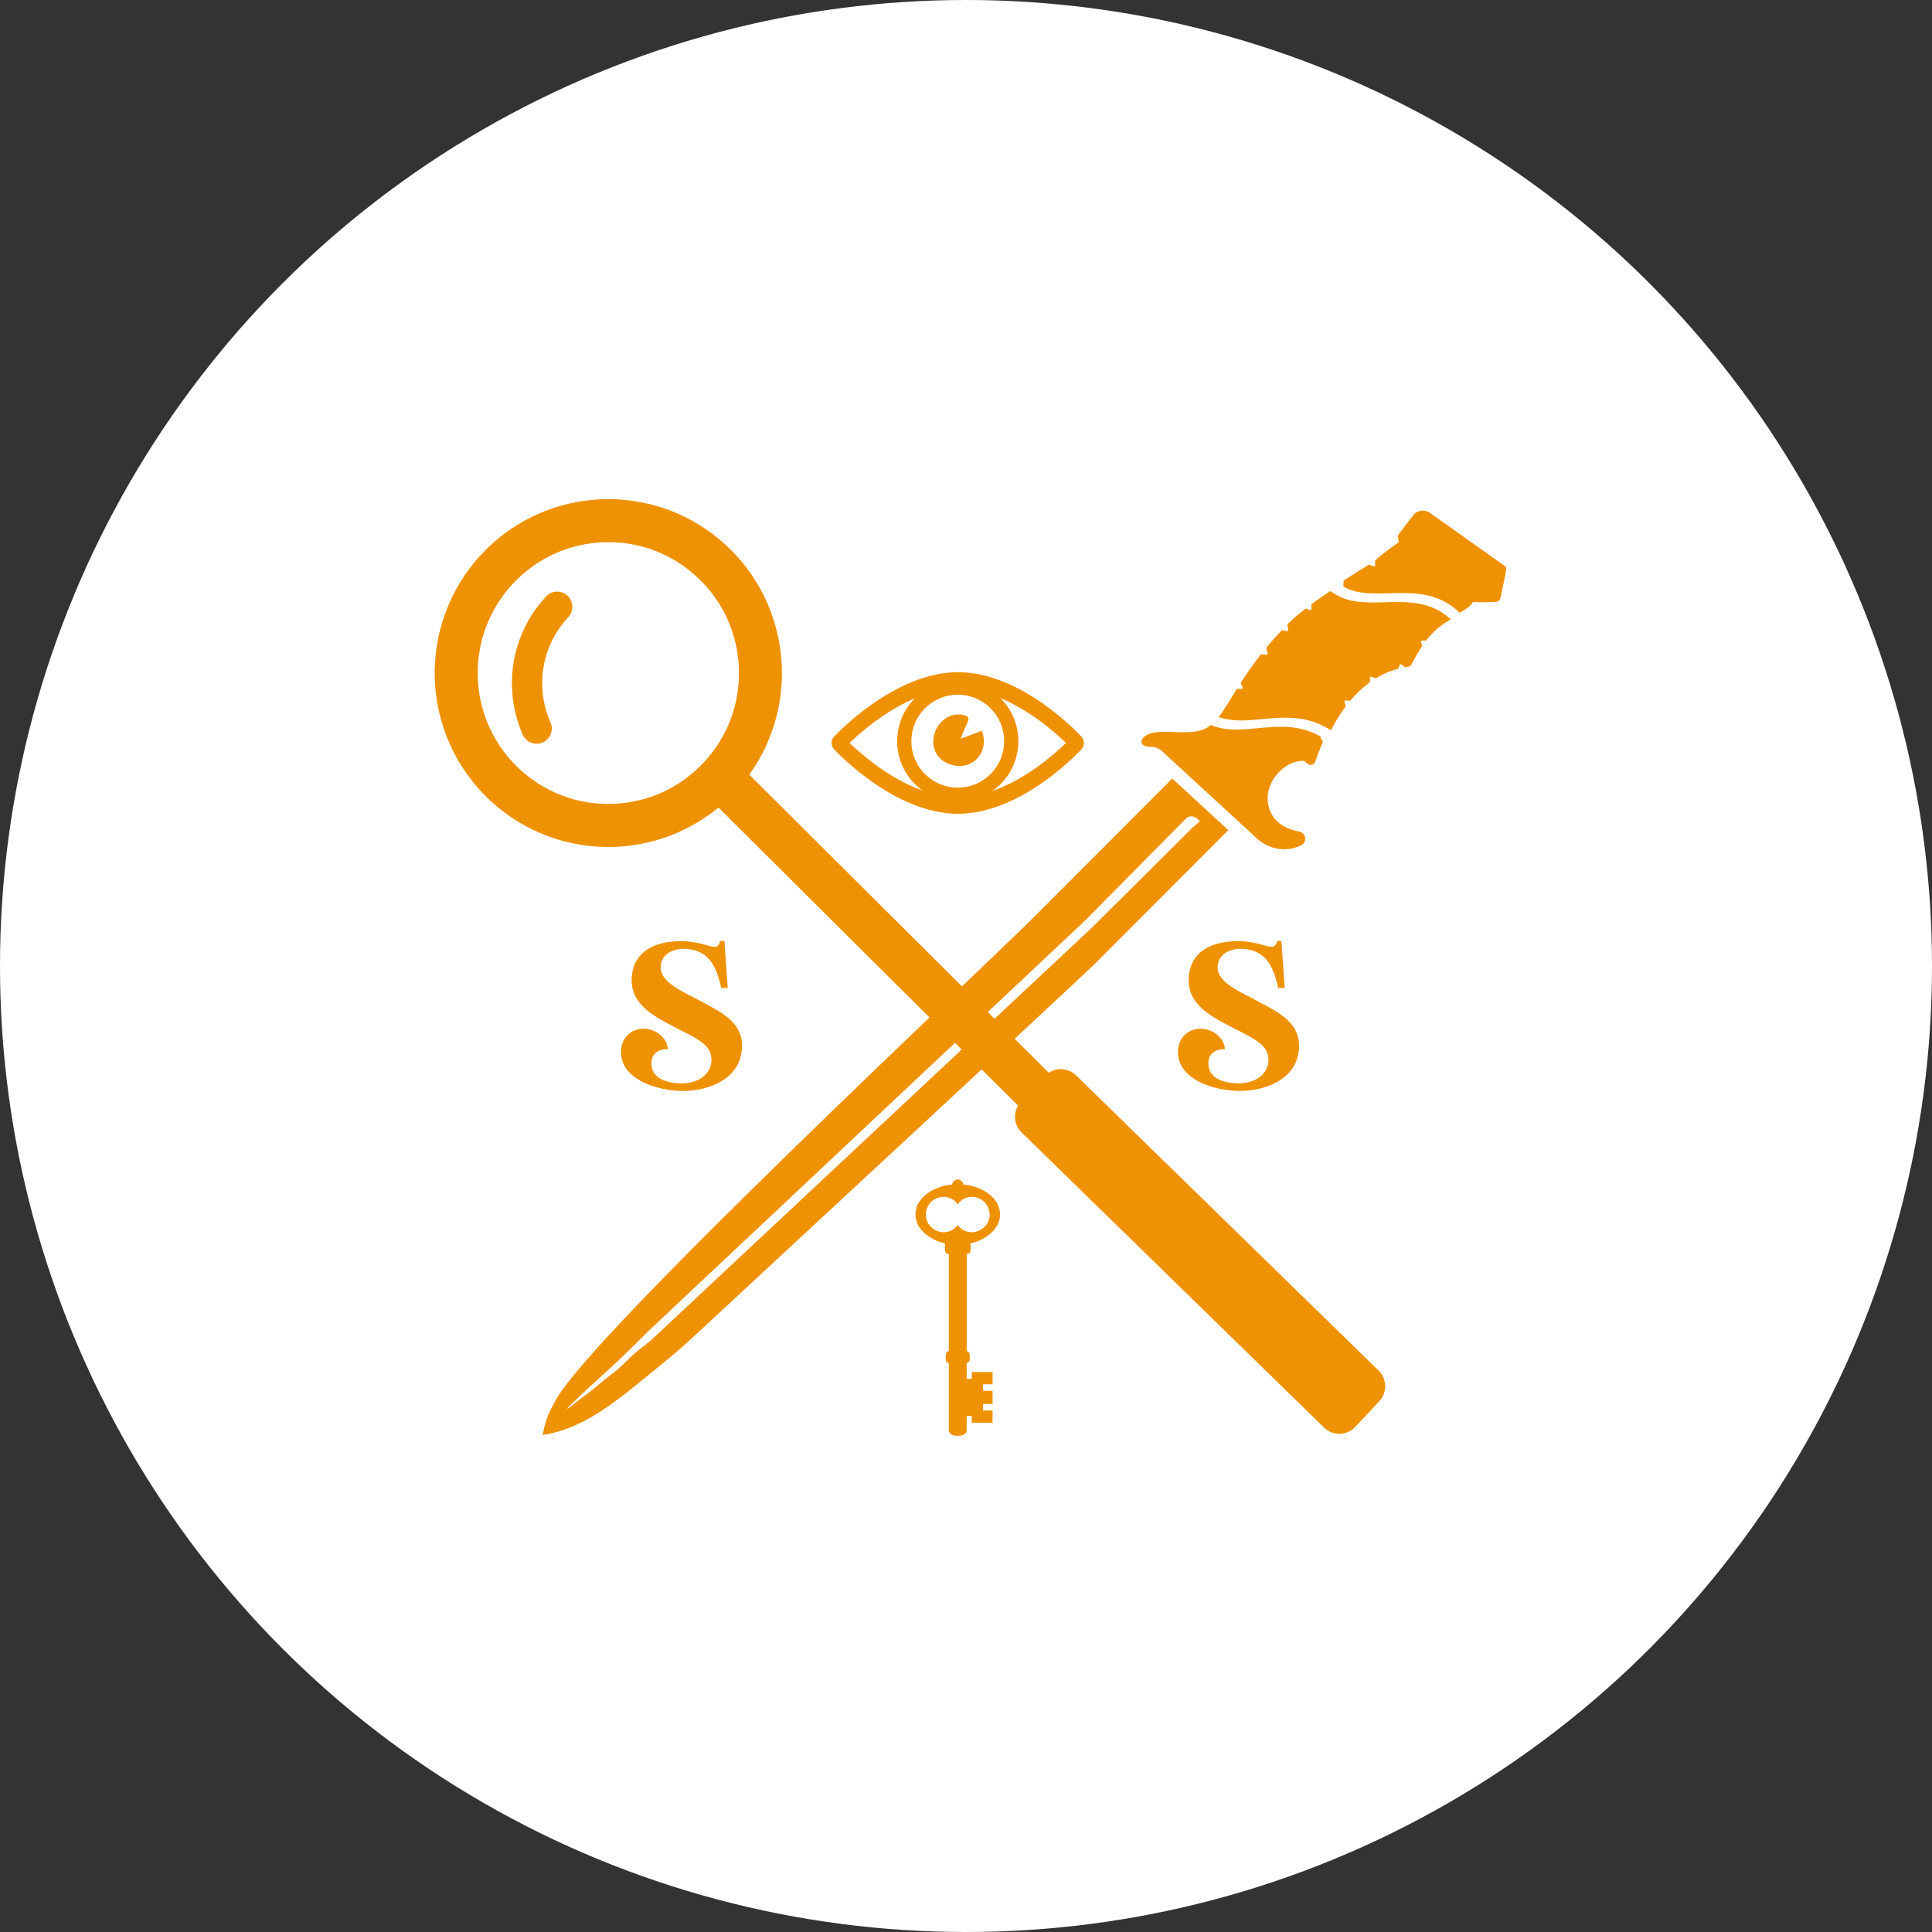
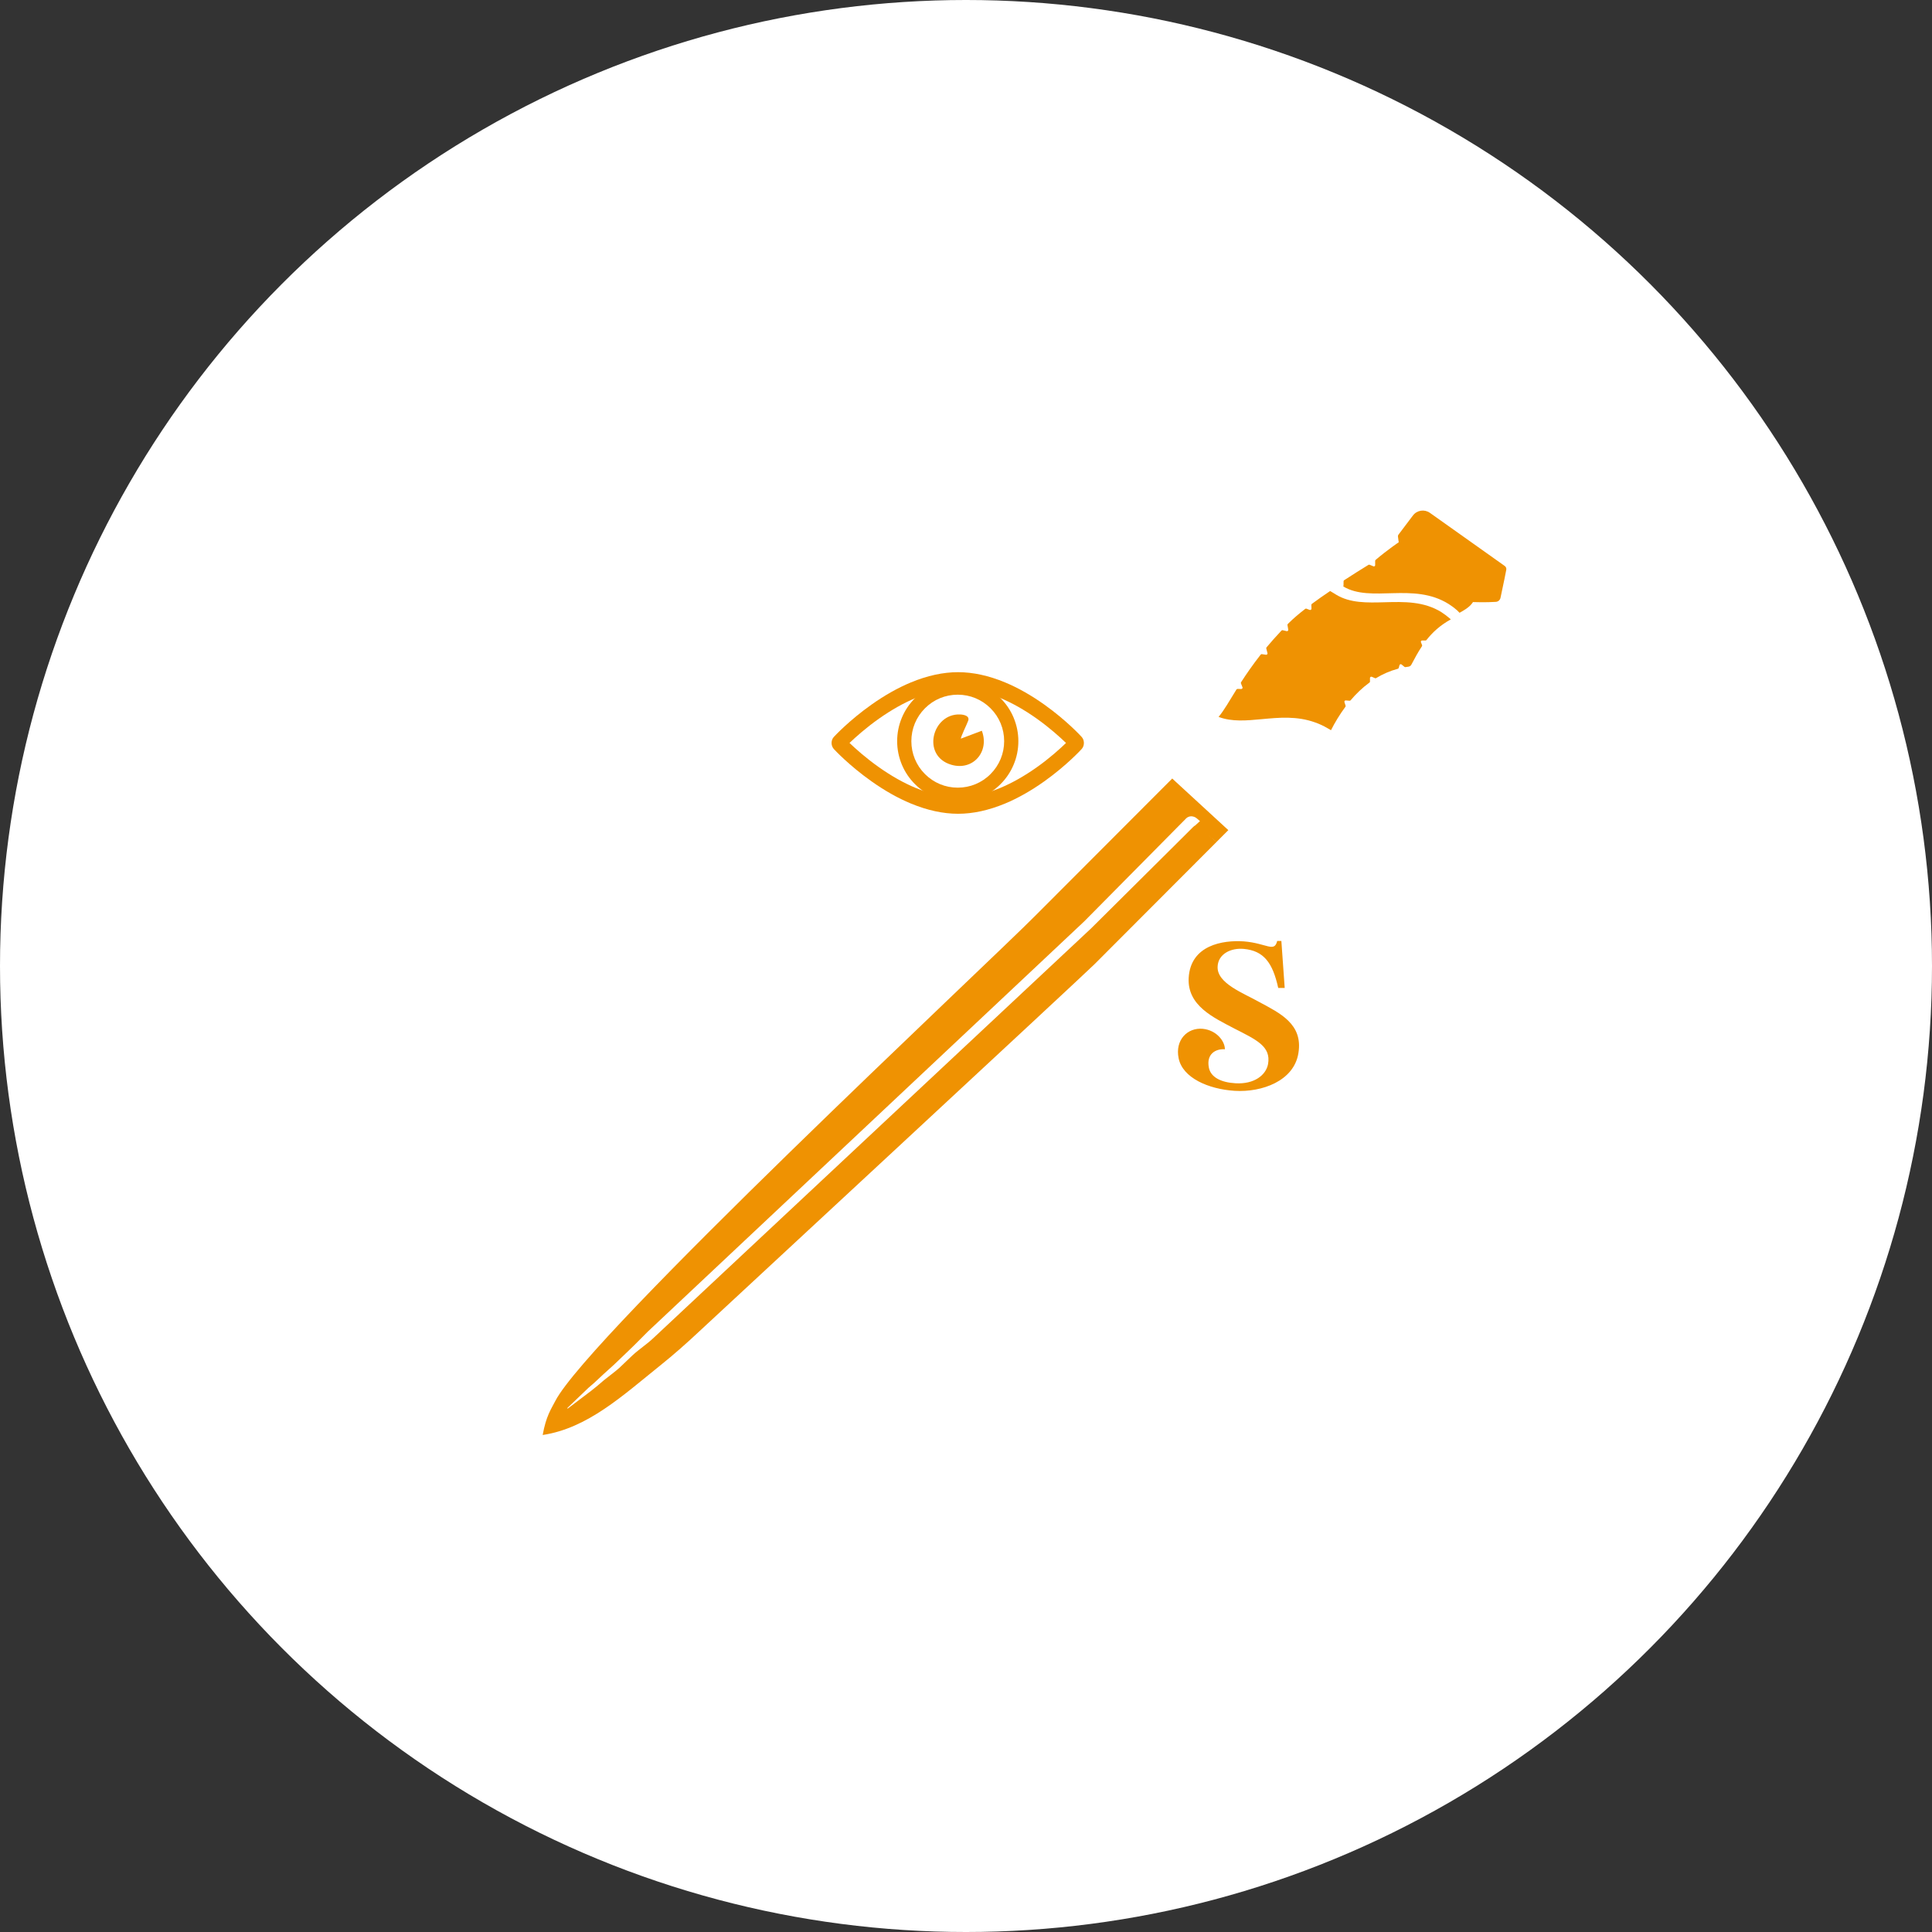
<svg xmlns="http://www.w3.org/2000/svg" fill="none" viewBox="0 0 120 120" height="120" width="120">
  <rect x="0" y="0" width="120" height="120" fill="#333333" stroke="none" />
  <circle fill="white" r="60" cy="60" cx="60" />
  <path fill="#EF9202" d="M59.507 50.545C58.578 50.545 57.593 50.33 56.576 49.908C55.774 49.575 54.949 49.111 54.128 48.528C52.732 47.541 51.829 46.565 51.791 46.523C51.703 46.426 51.65 46.288 51.65 46.147C51.65 46.006 51.7 45.869 51.791 45.772C51.829 45.732 52.732 44.753 54.128 43.766C54.951 43.184 55.774 42.72 56.576 42.387C57.591 41.965 58.578 41.75 59.507 41.75C60.435 41.75 61.418 41.965 62.431 42.387C63.231 42.72 64.05 43.184 64.867 43.766C66.254 44.753 67.149 45.732 67.184 45.772C67.273 45.869 67.323 46.004 67.323 46.147C67.323 46.291 67.273 46.426 67.184 46.523C67.147 46.565 66.252 47.541 64.867 48.528C64.05 49.111 63.229 49.575 62.431 49.908C61.418 50.33 60.435 50.545 59.507 50.545ZM52.766 46.147C53.145 46.51 53.789 47.088 54.599 47.659C55.37 48.202 56.136 48.634 56.881 48.942C57.799 49.321 58.681 49.513 59.505 49.513C60.328 49.513 61.216 49.319 62.132 48.938C62.875 48.627 63.641 48.193 64.408 47.649C65.21 47.079 65.839 46.508 66.212 46.147C65.837 45.785 65.199 45.207 64.391 44.633C63.627 44.091 62.862 43.658 62.121 43.351C61.208 42.971 60.328 42.779 59.505 42.779C58.681 42.779 57.797 42.971 56.881 43.351C56.136 43.658 55.37 44.091 54.599 44.633C53.789 45.205 53.145 45.782 52.766 46.145V46.147Z" />
  <path fill="#EF9202" d="M59.488 49.806C58.98 49.806 58.488 49.707 58.023 49.509C57.574 49.319 57.172 49.047 56.827 48.701C56.481 48.355 56.21 47.953 56.02 47.503C55.825 47.037 55.724 46.544 55.724 46.035C55.724 45.527 55.823 45.034 56.02 44.568C56.21 44.118 56.481 43.715 56.827 43.37C57.172 43.024 57.574 42.752 58.023 42.562C58.488 42.366 58.98 42.264 59.488 42.264C59.995 42.264 60.488 42.364 60.953 42.562C61.401 42.752 61.804 43.024 62.149 43.37C62.494 43.715 62.766 44.118 62.955 44.568C63.151 45.034 63.252 45.527 63.252 46.035C63.252 46.544 63.153 47.037 62.955 47.503C62.766 47.953 62.494 48.355 62.149 48.701C61.804 49.047 61.401 49.319 60.953 49.509C60.488 49.705 59.995 49.806 59.488 49.806ZM59.488 43.148C58.717 43.148 57.993 43.448 57.45 43.994C56.905 44.54 56.606 45.264 56.606 46.035C56.606 46.807 56.905 47.533 57.45 48.077C57.995 48.623 58.717 48.923 59.488 48.923C60.258 48.923 60.983 48.623 61.526 48.077C62.069 47.531 62.37 46.807 62.37 46.035C62.37 45.264 62.071 44.538 61.526 43.994C60.98 43.448 60.258 43.148 59.488 43.148Z" />
  <path fill="#EF9202" d="M59.688 45.877L60.983 45.388C61.475 46.679 60.441 47.896 59.09 47.501C57.214 46.953 57.898 44.312 59.625 44.376C59.873 44.384 60.235 44.462 60.138 44.76C60.081 44.937 59.639 45.827 59.688 45.877Z" />
-   <path fill="#EF9202" d="M34.579 36.747C34.328 36.755 34.094 36.861 33.922 37.044C33.196 37.82 32.644 38.715 32.28 39.706C31.928 40.661 31.768 41.665 31.8 42.688C31.834 43.711 32.059 44.7 32.471 45.633C32.627 45.985 32.972 46.194 33.332 46.194C33.461 46.194 33.589 46.168 33.714 46.113C33.829 46.063 33.932 45.989 34.019 45.896C34.278 45.62 34.347 45.215 34.191 44.869C33.878 44.16 33.705 43.407 33.68 42.629C33.654 41.851 33.777 41.087 34.044 40.36C34.32 39.607 34.741 38.928 35.292 38.337C35.648 37.957 35.627 37.358 35.248 37.004C35.065 36.831 34.825 36.74 34.575 36.749L34.579 36.747Z" />
-   <path fill="#EF9202" d="M85.616 85.119L66.818 66.774C66.353 66.338 65.656 66.293 65.144 66.631L46.538 48.117C46.694 47.9 46.842 47.678 46.978 47.455C47.349 46.852 47.66 46.206 47.905 45.542C48.145 44.888 48.322 44.209 48.431 43.521C48.54 42.84 48.583 42.144 48.562 41.455C48.538 40.765 48.45 40.073 48.296 39.4C48.143 38.721 47.922 38.053 47.639 37.418C47.353 36.77 46.999 36.148 46.591 35.568C46.172 34.975 45.69 34.421 45.155 33.921C44.623 33.421 44.039 32.974 43.42 32.594C42.816 32.223 42.174 31.911 41.511 31.666C40.858 31.426 40.181 31.248 39.494 31.139C38.816 31.027 38.122 30.983 37.433 31.006C36.745 31.029 36.054 31.118 35.383 31.272C34.705 31.426 34.038 31.647 33.404 31.93C32.758 32.217 32.136 32.571 31.558 32.98C30.966 33.4 30.412 33.883 29.913 34.419C29.414 34.952 28.968 35.536 28.589 36.156C28.219 36.76 27.907 37.405 27.663 38.069C27.423 38.723 27.246 39.402 27.137 40.09C27.027 40.771 26.983 41.467 27.006 42.157C27.029 42.846 27.118 43.538 27.271 44.211C27.425 44.89 27.646 45.559 27.928 46.194C28.214 46.841 28.568 47.463 28.977 48.043C29.395 48.636 29.878 49.191 30.412 49.691C30.945 50.19 31.528 50.638 32.147 51.017C32.749 51.388 33.393 51.7 34.056 51.945C34.709 52.185 35.387 52.363 36.073 52.472C36.753 52.582 37.448 52.626 38.136 52.603C38.825 52.58 39.515 52.491 40.187 52.337C40.865 52.183 41.532 51.962 42.166 51.679C42.812 51.392 43.433 51.038 44.012 50.629C44.221 50.481 44.427 50.323 44.627 50.159L63.231 68.67C63.1 68.89 63.035 69.143 63.043 69.406C63.056 69.769 63.208 70.107 63.462 70.345L82.26 88.69C82.513 88.926 82.839 89.057 83.184 89.057C83.199 89.057 83.214 89.057 83.231 89.057C83.593 89.044 83.93 88.892 84.176 88.629L85.671 87.03C85.917 86.766 86.047 86.42 86.035 86.058C86.022 85.695 85.871 85.358 85.616 85.119ZM43.707 47.362C42.225 48.946 40.216 49.859 38.05 49.929C35.882 50.003 33.821 49.22 32.237 47.737C30.657 46.253 29.745 44.241 29.675 42.07C29.604 39.9 30.383 37.833 31.863 36.247C33.345 34.663 35.353 33.75 37.52 33.68C37.61 33.678 37.701 33.676 37.791 33.676C39.858 33.676 41.816 34.45 43.332 35.874C44.913 37.359 45.825 39.371 45.894 41.541C45.966 43.711 45.187 45.778 43.707 47.364V47.362Z" />
  <path fill="#EF9202" d="M80.647 65.407C80.376 67.145 78.37 67.858 76.687 67.753C75.058 67.649 73.452 66.949 73.207 65.73C72.974 64.602 73.751 63.811 74.709 63.901C75.576 63.992 76.081 64.68 76.081 65.171C75.513 65.133 74.917 65.456 75.085 66.312C75.201 66.909 75.835 67.232 76.742 67.284C77.906 67.35 78.63 66.778 78.761 66.093C78.955 64.992 78.049 64.589 76.652 63.876C75.372 63.201 73.74 62.463 73.831 60.74C73.946 58.705 75.94 58.38 77.26 58.471C78.683 58.587 79.148 59.184 79.329 58.445H79.588L79.795 61.362H79.393C79.043 59.78 78.487 59.055 77.258 58.939C76.456 58.861 75.666 59.251 75.629 60.027C75.563 61.078 77.245 61.687 78.228 62.244C79.471 62.919 80.946 63.592 80.647 65.407Z" />
-   <path fill="#EF9202" d="M46.052 65.407C45.781 67.145 43.774 67.858 42.092 67.753C40.463 67.649 38.856 66.949 38.612 65.73C38.379 64.602 39.155 63.811 40.113 63.901C40.981 63.992 41.486 64.68 41.486 65.171C40.917 65.133 40.322 65.456 40.49 66.312C40.606 66.909 41.24 67.232 42.147 67.284C43.311 67.35 44.035 66.778 44.166 66.093C44.359 64.992 43.454 64.589 42.056 63.876C40.776 63.201 39.145 62.463 39.235 60.74C39.351 58.705 41.345 58.38 42.665 58.471C44.088 58.587 44.553 59.184 44.734 58.445H44.993L45.2 61.362H44.797C44.448 59.78 43.892 59.055 42.663 58.939C41.861 58.861 41.071 59.251 41.033 60.027C40.968 61.078 42.65 61.687 43.633 62.244C44.875 62.919 46.351 63.592 46.052 65.407Z" />
  <path fill="#EF9202" d="M64.321 56.859C61.361 59.852 36.577 82.974 34.49 87.019C34.233 87.519 33.918 87.951 33.707 89.13C36.496 88.709 38.669 86.69 41.006 84.813C41.863 84.128 42.675 83.406 43.429 82.698C44.235 81.945 67.305 60.567 67.97 59.9L75.566 52.291L74.955 51.78L74.637 51.5L74.477 51.359C74.445 51.331 74.433 51.323 74.412 51.308C74.391 51.3 74.372 51.283 74.349 51.281C74.306 51.268 74.26 51.266 74.224 51.281C74.212 51.281 74.214 51.287 74.206 51.287C74.203 51.289 74.201 51.287 74.197 51.291L74.176 51.308L74.155 51.325L74.147 51.333L74.106 51.369L73.805 51.669L72.599 52.869L67.774 57.661L40.612 83.082C40.206 83.476 39.701 83.796 39.284 84.183L38.465 84.965C38.256 85.159 37.724 85.551 37.505 85.733C37.073 86.104 37.168 86.026 36.726 86.38L35.259 87.492L35.233 87.46L36.547 86.203C36.985 85.844 37.37 85.442 37.797 85.07C38.012 84.885 38.214 84.689 38.419 84.493L39.033 83.904C39.446 83.514 39.837 83.105 40.24 82.706L67.344 57.228L72.128 52.394L73.323 51.186L73.622 50.886L73.658 50.846L73.666 50.838L73.688 50.819L73.709 50.802C73.721 50.785 73.797 50.741 73.841 50.728C73.938 50.692 74.041 50.696 74.134 50.724C74.182 50.734 74.222 50.76 74.266 50.781C74.304 50.808 74.347 50.84 74.37 50.859L74.53 51L74.85 51.278L75.772 52.084L76.214 51.641L76.294 51.561L73.026 48.556L72.81 48.355L64.321 56.859Z" />
  <path fill="#EF9202" d="M89.555 38.038C88.447 37.34 87.207 37.373 86.005 37.407C84.906 37.437 83.868 37.464 83.001 36.943L82.721 36.772L82.614 36.711C82.228 36.971 81.843 37.241 81.481 37.508C81.46 37.523 81.45 37.548 81.45 37.574L81.458 37.806C81.458 37.861 81.403 37.903 81.351 37.884L81.146 37.806C81.121 37.797 81.092 37.8 81.069 37.819C80.683 38.118 80.334 38.413 80.05 38.696L79.991 38.755C79.972 38.774 79.963 38.797 79.967 38.825L80.016 39.109C80.026 39.166 79.976 39.213 79.921 39.202L79.668 39.143C79.641 39.137 79.612 39.145 79.593 39.168C79.254 39.527 78.944 39.877 78.666 40.21C78.65 40.231 78.643 40.257 78.652 40.282L78.725 40.569C78.738 40.624 78.692 40.676 78.635 40.668L78.378 40.63C78.351 40.626 78.323 40.636 78.304 40.659C77.812 41.286 77.416 41.862 77.085 42.374C77.071 42.397 77.069 42.423 77.079 42.448L77.172 42.686C77.193 42.739 77.151 42.796 77.096 42.794L76.868 42.79C76.843 42.79 76.814 42.802 76.799 42.825C76.346 43.557 76.018 44.137 75.688 44.528C76.517 44.842 77.424 44.757 78.384 44.667C79.452 44.568 80.555 44.462 81.698 44.876C81.963 44.97 82.22 45.091 82.462 45.234L82.671 45.354C82.906 44.888 83.205 44.386 83.565 43.901C83.582 43.882 83.584 43.855 83.576 43.831L83.506 43.608C83.49 43.555 83.532 43.5 83.586 43.505L83.824 43.524C83.85 43.524 83.875 43.515 83.889 43.496C84.228 43.095 84.616 42.72 85.06 42.395C85.081 42.38 85.092 42.357 85.092 42.334V42.111C85.094 42.053 85.15 42.016 85.205 42.037L85.405 42.123C85.428 42.132 85.454 42.132 85.475 42.117C85.883 41.87 86.329 41.672 86.822 41.539C86.85 41.531 86.868 41.511 86.877 41.486L86.927 41.311C86.944 41.256 87.012 41.235 87.054 41.273L87.233 41.419C87.252 41.431 87.275 41.44 87.298 41.436C87.357 41.425 87.42 41.414 87.483 41.408C87.559 41.398 87.624 41.351 87.66 41.286C87.856 40.919 88.06 40.529 88.319 40.141C88.334 40.12 88.338 40.092 88.327 40.067L88.258 39.89C88.237 39.839 88.275 39.78 88.332 39.782H88.536C88.561 39.786 88.582 39.774 88.599 39.755C88.969 39.284 89.445 38.839 90.113 38.47L90.024 38.392C89.868 38.259 89.708 38.139 89.546 38.036L89.555 38.038Z" />
  <path fill="#EF9202" d="M93.46 35.152L92.778 34.667L88.814 31.854C88.477 31.615 88.01 31.685 87.759 32.018L86.86 33.21C86.835 33.244 86.822 33.284 86.829 33.326L86.877 33.682C86.877 33.682 86.212 34.123 85.441 34.777C85.422 34.792 85.414 34.815 85.414 34.838V35.102C85.414 35.159 85.359 35.197 85.307 35.175L85.069 35.078C85.046 35.068 85.02 35.07 84.997 35.085C84.538 35.367 84.018 35.692 83.488 36.038C83.465 36.053 83.452 36.076 83.452 36.103L83.448 36.373C83.448 36.395 83.441 36.411 83.429 36.424C85.155 37.464 87.795 36.137 89.987 37.521C90.159 37.63 90.332 37.757 90.498 37.903L90.656 38.061L90.873 37.936C91.102 37.803 91.336 37.635 91.49 37.396C91.49 37.396 92.309 37.426 92.915 37.382C93.054 37.371 93.17 37.268 93.199 37.131C93.416 36.123 93.515 35.614 93.557 35.391C93.576 35.3 93.536 35.205 93.46 35.152Z" />
-   <path fill="#EF9202" d="M75.205 45.027C75.205 45.027 75.197 45.035 75.19 45.04C75.165 45.061 75.142 45.082 75.117 45.101C75.11 45.107 75.106 45.111 75.098 45.114C75.077 45.133 75.052 45.149 75.028 45.164C75.016 45.173 75.001 45.181 74.984 45.19C74.959 45.206 74.934 45.221 74.906 45.234C74.87 45.253 74.835 45.27 74.799 45.284C74.799 45.284 74.795 45.284 74.793 45.286C74.719 45.318 74.641 45.346 74.561 45.367C74.5 45.383 74.437 45.398 74.374 45.411C74.31 45.424 74.243 45.432 74.178 45.443C74.089 45.455 74.001 45.464 73.908 45.47C73.826 45.476 73.742 45.478 73.658 45.481C73.609 45.481 73.563 45.481 73.517 45.481C73.471 45.481 73.422 45.481 73.374 45.481C73.222 45.478 73.07 45.472 72.925 45.468C72.837 45.466 72.751 45.462 72.664 45.459C72.612 45.459 72.561 45.455 72.508 45.455C72.42 45.455 72.338 45.455 72.254 45.455C72.207 45.455 72.159 45.457 72.113 45.459C72.033 45.462 71.951 45.468 71.875 45.474C71.633 45.495 71.418 45.546 71.245 45.639C70.793 45.881 70.698 46.381 71.479 46.383C71.731 46.383 71.98 46.476 72.167 46.649L73.391 47.775L76.877 50.979L77.763 51.793L78.066 52.074C78.689 52.647 79.561 52.888 80.38 52.67C80.529 52.63 80.679 52.576 80.824 52.5C81.205 52.303 81.127 51.734 80.704 51.656C79.3 51.39 78.759 50.549 78.736 49.61C78.708 48.499 79.734 47.256 80.969 47.254C80.995 47.254 81.013 47.263 81.028 47.28C81.094 47.349 81.161 47.404 81.222 47.45C81.392 47.575 81.632 47.495 81.698 47.294C81.788 47.018 81.94 46.6 82.159 46.115C82.169 46.09 82.167 46.061 82.152 46.039L82.035 45.85C82.026 45.835 82.022 45.818 82.024 45.801C82.024 45.797 82.024 45.793 82.024 45.791C82.024 45.786 82.026 45.782 82.03 45.78C82.03 45.776 82.032 45.772 82.035 45.772C82.037 45.765 82.039 45.763 82.041 45.759C81.801 45.618 81.559 45.508 81.321 45.422C79.165 44.645 77.049 45.81 75.205 45.031V45.027Z" />
-   <path fill="#EF9202" d="M60.041 88.863C59.986 89.198 59.548 89.192 59.291 89.169C59.108 89.152 58.969 89.021 58.933 88.842V84.674C58.927 84.651 58.763 84.649 58.746 84.468C58.736 84.356 58.727 84.06 58.803 83.984C58.853 83.934 58.938 83.955 58.933 83.875V77.895C58.584 77.87 58.719 77.463 58.689 77.229C57.755 77.022 56.691 76.272 56.883 75.183C57.056 74.205 58.232 73.641 59.133 73.572C59.241 73.159 59.736 73.154 59.843 73.572C60.689 73.644 61.763 74.124 62.043 74.991C62.416 76.151 61.291 77.012 60.287 77.229C60.258 77.463 60.392 77.87 60.045 77.895V83.875C60.056 83.97 60.184 83.93 60.22 84.069C60.237 84.134 60.239 84.472 60.22 84.533C60.201 84.594 60.11 84.657 60.043 84.662V85.644H60.357V85.218H61.651V85.978H61.06V86.385H61.651V87.201H61.06V87.608H61.651V88.367H60.357V87.941H60.043V88.859L60.041 88.863ZM59.468 74.782C58.986 74.074 57.847 74.253 57.571 75.061C57.165 76.252 58.702 77.079 59.468 76.107L59.495 76.099C60.247 77.081 61.807 76.261 61.405 75.076C61.127 74.255 59.997 74.067 59.504 74.782H59.468Z" />
  <path fill="#EF9202" d="M75.658 51.679L75.774 52.082L75.563 52.293L74.224 51.281L74.635 50.907L75.658 51.679Z" />
</svg>